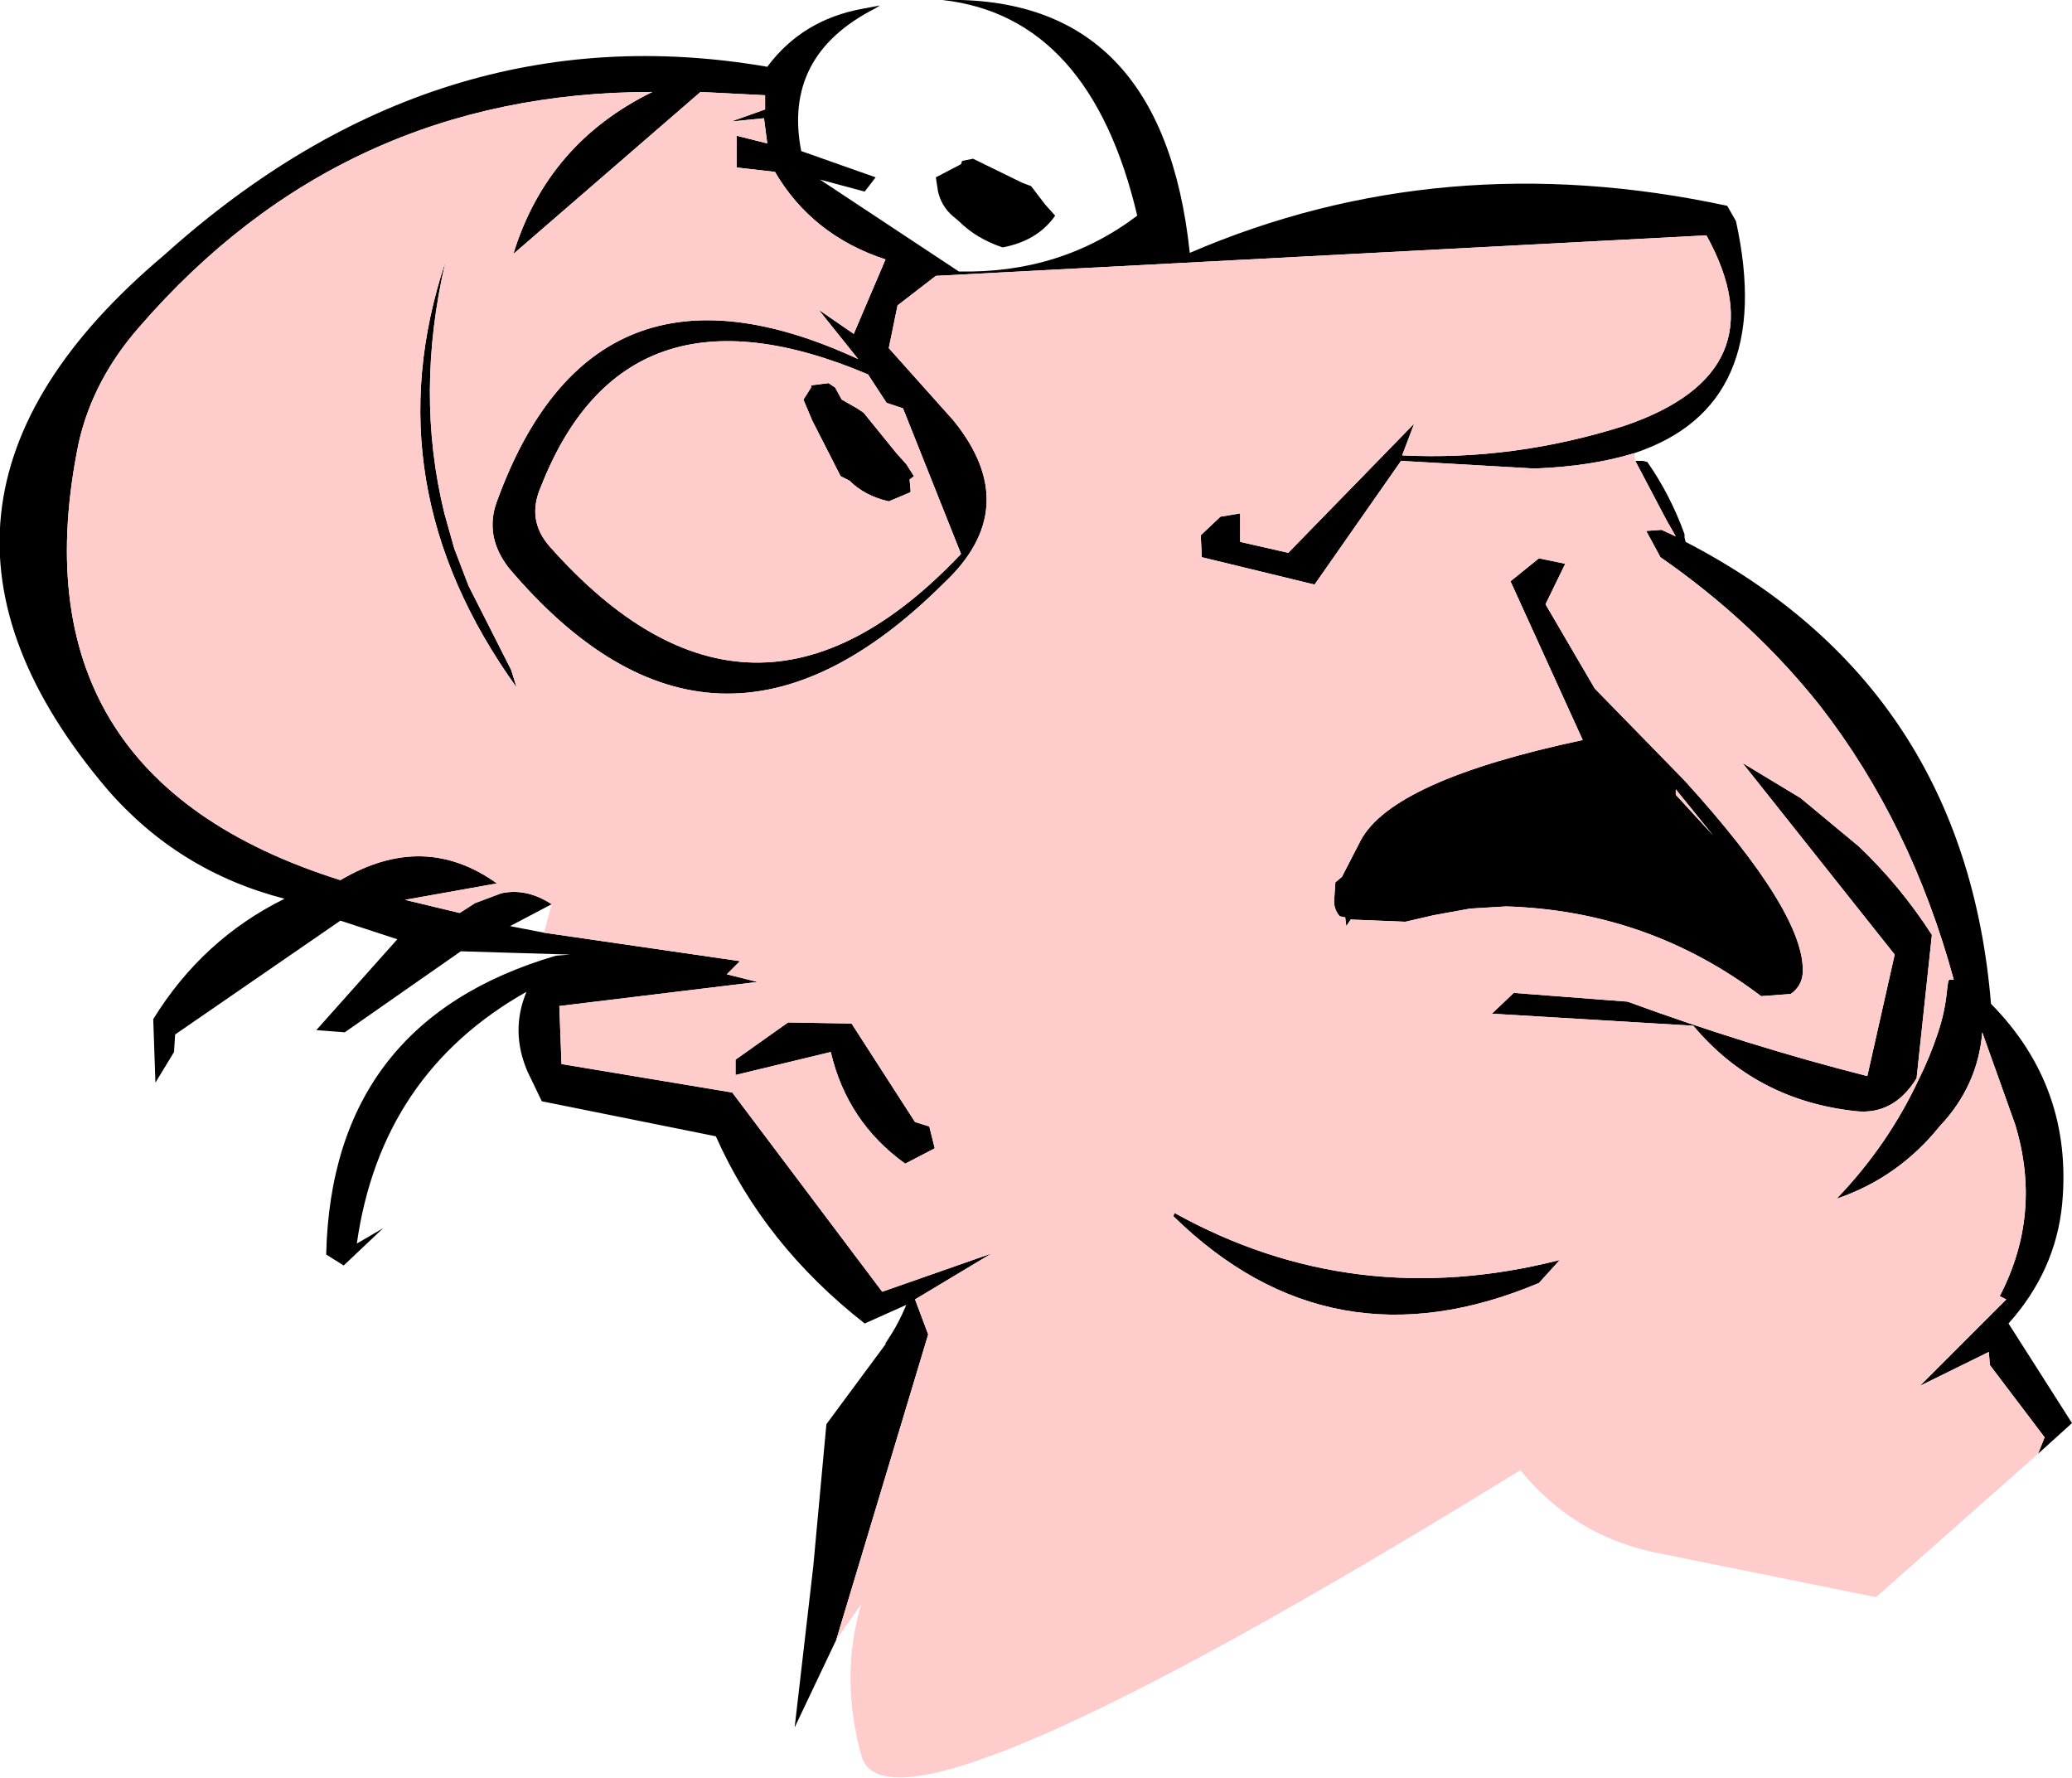
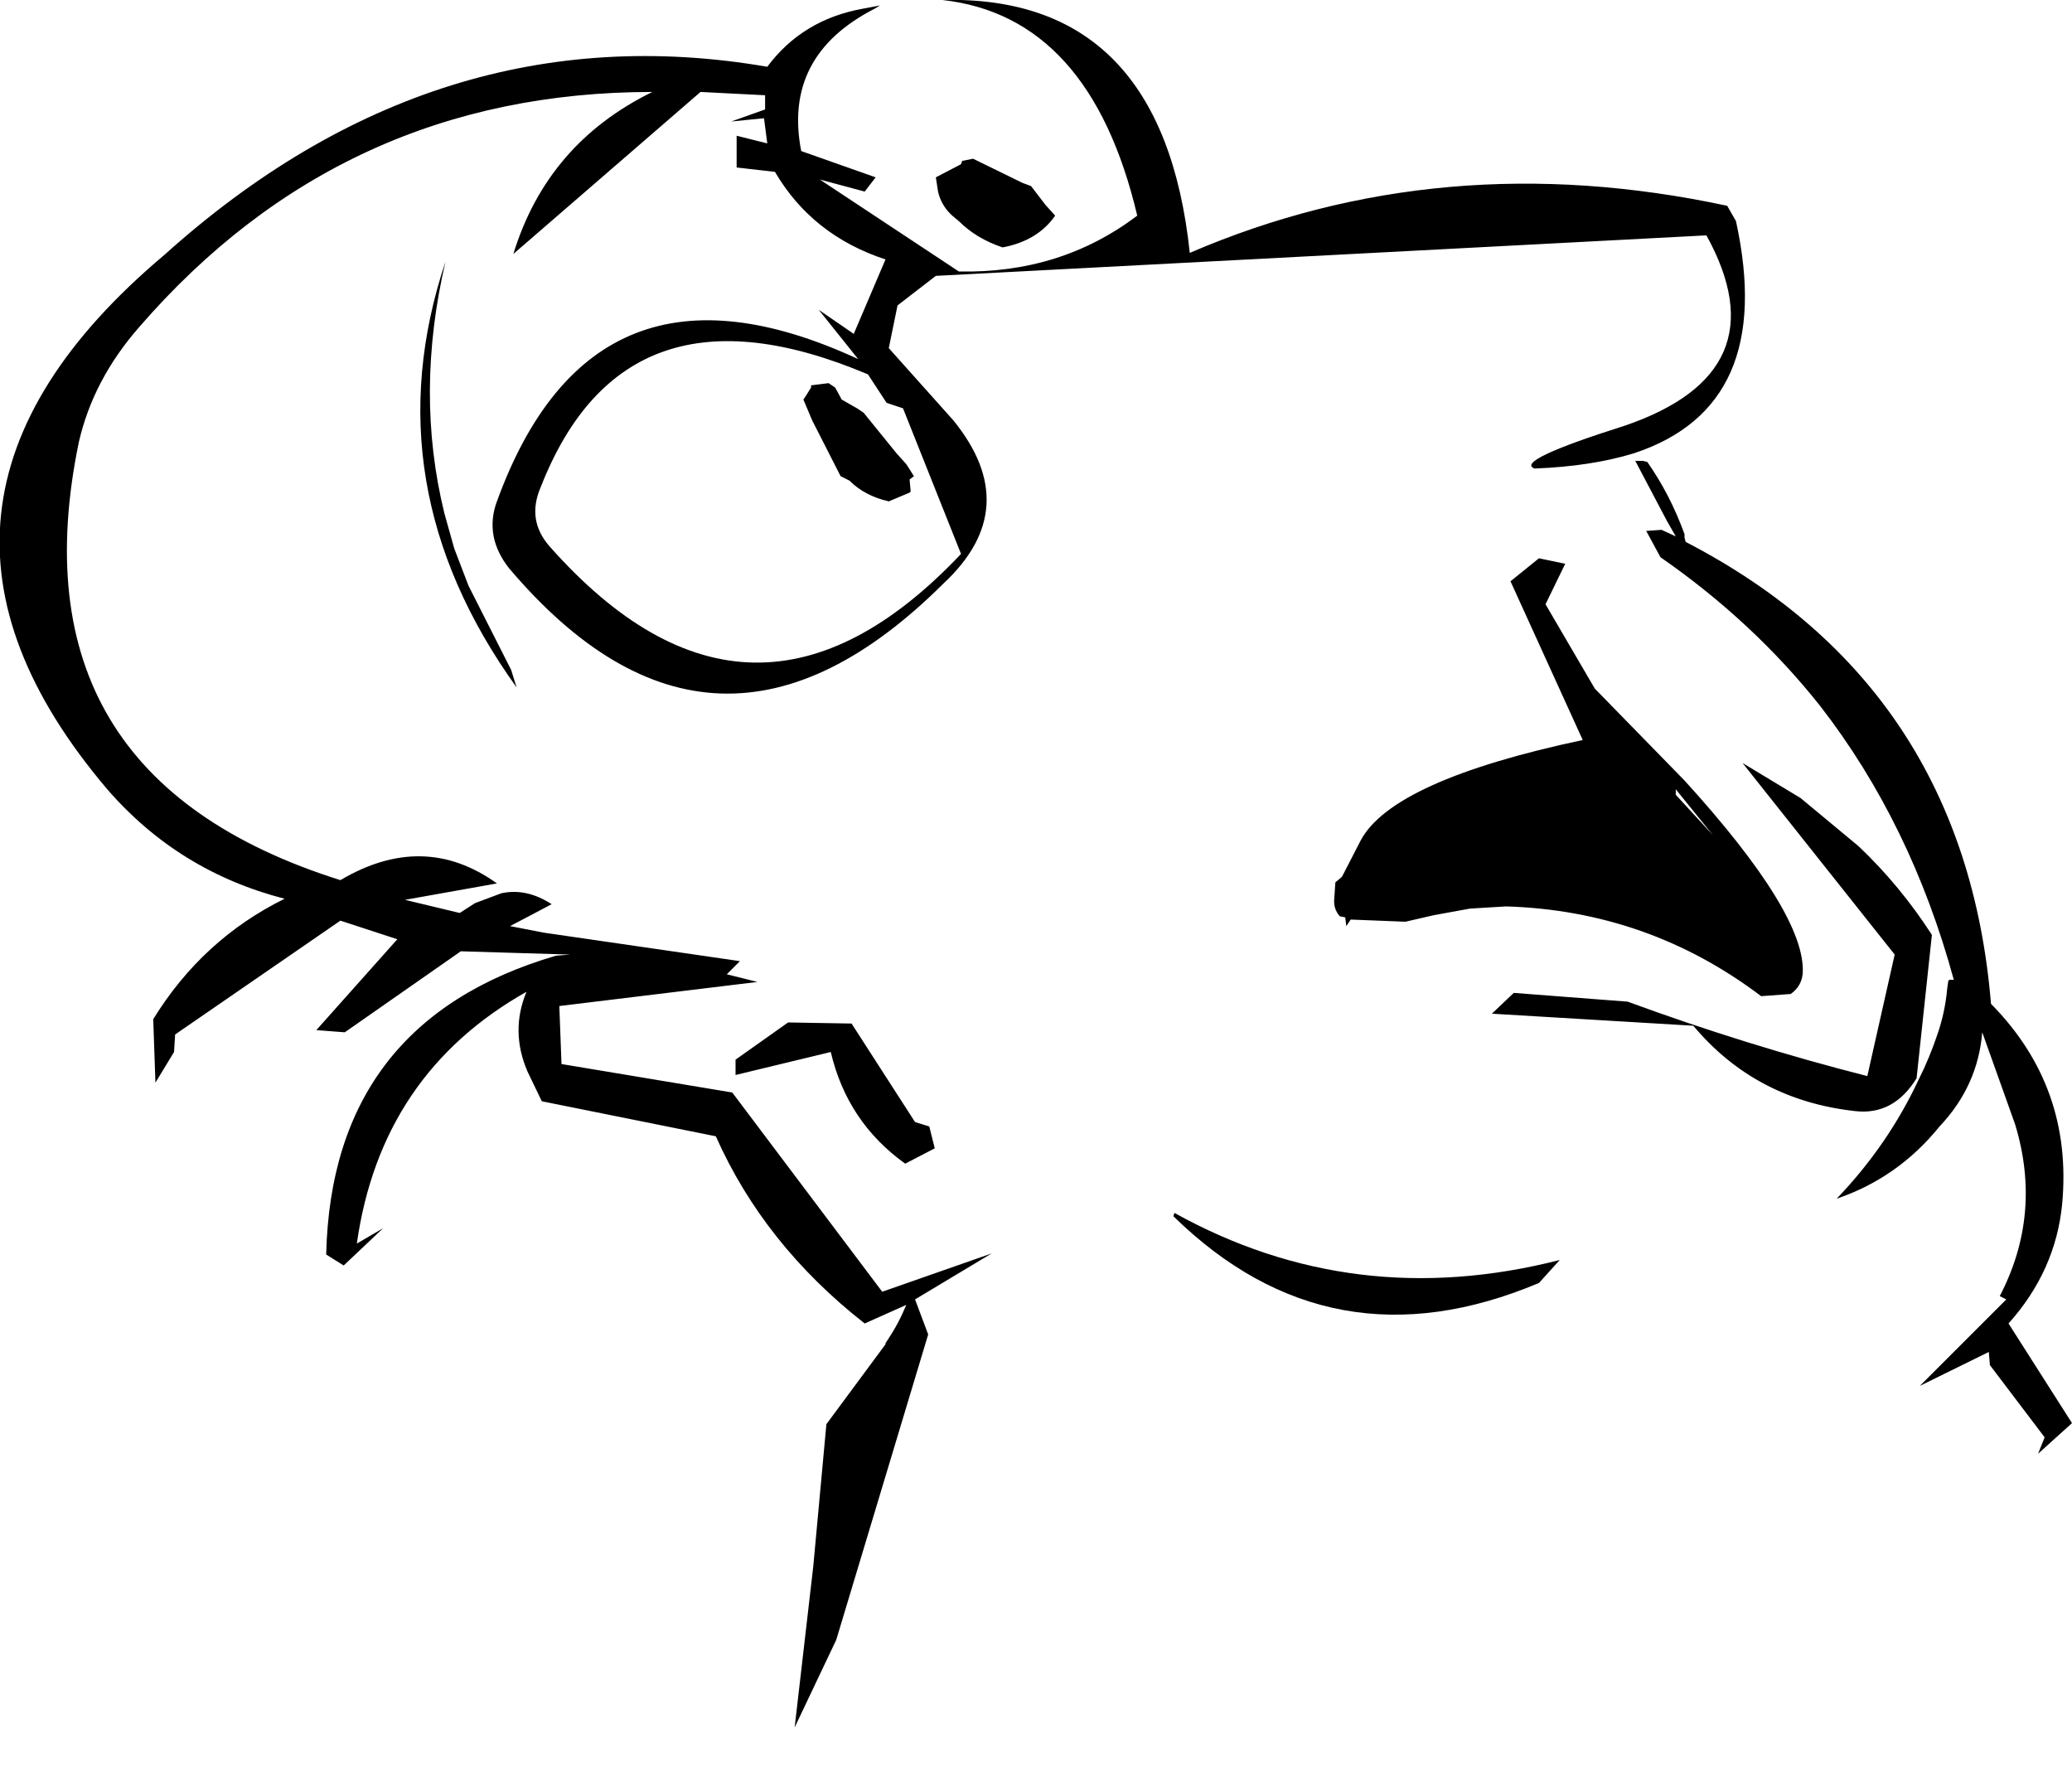
<svg xmlns="http://www.w3.org/2000/svg" height="81.2px" width="94.65px">
  <g transform="matrix(1.0, 0.0, 0.0, 1.0, 165.2, 721.1)">
-     <path d="M-127.0 -646.2 L-128.9 -642.2 -128.05 -649.55 -127.45 -656.05 -124.75 -659.7 -124.75 -659.75 -124.65 -659.9 Q-124.15 -660.65 -123.8 -661.5 L-125.7 -660.65 Q-130.3 -664.25 -132.5 -669.2 L-140.45 -670.8 -141.1 -672.15 Q-141.9 -674.0 -141.15 -675.8 -147.8 -672.05 -148.9 -664.3 L-147.7 -665.0 -149.5 -663.3 -150.3 -663.8 Q-150.05 -674.45 -139.8 -677.45 L-139.15 -677.5 -144.15 -677.65 -149.45 -673.95 -150.75 -674.05 -147.05 -678.2 -149.65 -679.05 -157.2 -673.85 -157.25 -673.05 -158.1 -671.65 -158.2 -674.55 Q-155.95 -678.2 -152.2 -680.05 -157.05 -681.3 -160.3 -685.05 -171.3 -698.0 -157.7 -709.45 -145.25 -720.65 -130.15 -718.05 -128.55 -720.2 -125.8 -720.7 L-125.0 -720.85 -125.25 -720.7 Q-129.45 -718.55 -128.6 -714.2 L-125.2 -713.0 -125.7 -712.35 -127.75 -712.9 -121.4 -708.7 Q-116.75 -708.6 -113.25 -711.25 -115.4 -720.35 -122.15 -721.1 -112.1 -721.35 -110.85 -709.55 -99.35 -714.5 -86.3 -711.7 L-85.9 -711.0 Q-84.05 -702.55 -90.55 -700.4 -92.5 -699.8 -95.1 -699.7 L-101.2 -700.05 -105.15 -694.4 -110.3 -695.65 -110.35 -696.65 -109.45 -697.5 -108.55 -697.65 -108.55 -696.35 -106.35 -695.85 -100.6 -701.75 -101.15 -700.3 Q-96.05 -700.05 -91.0 -701.65 -83.8 -704.1 -87.25 -710.35 L-122.45 -708.5 -124.2 -707.15 -124.6 -705.2 -121.65 -701.9 Q-118.4 -697.9 -122.1 -694.45 -132.55 -684.05 -141.95 -695.15 -142.5 -695.85 -142.65 -696.6 -142.8 -697.4 -142.5 -698.2 -138.1 -710.3 -126.0 -704.7 L-127.8 -706.95 -126.2 -705.85 -124.75 -709.25 Q-128.1 -710.35 -129.8 -713.25 L-131.55 -713.45 -131.55 -714.9 -130.15 -714.55 -130.3 -715.7 -131.8 -715.55 -130.25 -716.1 -130.25 -716.75 -133.2 -716.9 -141.75 -709.5 Q-140.2 -714.55 -135.4 -716.9 -149.55 -716.9 -158.85 -706.15 -160.95 -703.75 -161.6 -700.9 -164.75 -685.65 -149.65 -680.9 -145.85 -683.15 -142.5 -680.75 L-146.7 -680.0 -144.2 -679.4 -143.5 -679.85 -142.3 -680.3 Q-141.15 -680.55 -140.0 -679.8 L-141.9 -678.8 -140.35 -678.5 -131.4 -677.2 -132.0 -676.6 -130.6 -676.25 -139.65 -675.15 -139.55 -672.5 -131.75 -671.2 -124.9 -662.1 -119.9 -663.85 -123.4 -661.75 -122.8 -660.15 -127.0 -646.2 M-90.5 -700.05 L-90.15 -700.05 -89.95 -700.0 Q-88.9 -698.5 -88.25 -696.7 L-88.25 -696.55 -88.2 -696.35 Q-75.45 -689.75 -74.25 -675.25 -70.5 -671.45 -71.0 -666.1 -71.3 -663.05 -73.45 -660.65 L-70.55 -656.1 -72.1 -654.7 -71.8 -655.45 -74.3 -658.75 -74.35 -659.35 -77.5 -657.8 -73.55 -661.75 -73.85 -661.9 Q-71.9 -665.65 -73.15 -669.75 L-74.65 -673.95 Q-74.85 -671.5 -76.6 -669.65 -78.5 -667.3 -81.3 -666.35 -78.95 -668.8 -77.55 -671.8 -77.05 -672.8 -76.7 -673.85 -76.35 -674.85 -76.25 -675.95 L-76.2 -676.3 -76.15 -676.35 -75.95 -676.35 Q-77.9 -683.5 -82.05 -688.85 -85.1 -692.7 -89.35 -695.65 L-90.0 -696.85 -89.3 -696.9 -88.65 -696.6 -89.05 -697.3 -90.5 -700.05 M-144.9 -697.65 L-144.45 -696.05 -143.8 -694.35 -141.85 -690.5 -141.6 -689.7 Q-148.25 -698.95 -144.85 -709.15 -146.25 -703.15 -144.9 -697.65 M-122.45 -713.0 L-121.3 -713.6 -121.25 -713.75 -120.75 -713.85 -118.5 -712.75 -118.1 -712.6 -117.45 -711.75 -117.0 -711.25 Q-117.8 -710.1 -119.4 -709.8 -120.6 -710.2 -121.4 -711.0 L-121.7 -711.25 Q-122.2 -711.7 -122.35 -712.35 L-122.45 -713.0 M-140.5 -698.85 Q-141.15 -697.35 -140.1 -696.15 -130.85 -685.7 -121.3 -695.8 L-123.95 -702.45 -124.7 -702.7 -125.55 -704.0 Q-136.65 -708.7 -140.5 -698.85 M-125.75 -702.25 L-124.25 -700.4 -123.8 -699.9 -123.45 -699.35 -123.65 -699.2 -123.6 -698.65 -123.65 -698.6 -124.6 -698.2 Q-125.7 -698.45 -126.4 -699.15 L-126.8 -699.35 -128.1 -701.9 -128.5 -702.85 -128.4 -703.0 -128.15 -703.4 -128.15 -703.5 -127.35 -703.6 -127.05 -703.4 -126.75 -702.85 -126.05 -702.45 -125.75 -702.25 M-93.7 -695.35 L-94.6 -693.5 -92.35 -689.65 -88.25 -685.45 Q-82.7 -679.35 -82.85 -676.65 -82.9 -676.05 -83.4 -675.7 L-84.75 -675.6 Q-89.9 -679.5 -96.4 -679.7 L-98.05 -679.6 -99.7 -679.3 -101.0 -679.0 -103.5 -679.1 -103.7 -678.8 -103.75 -679.2 -104.0 -679.25 Q-104.3 -679.6 -104.25 -680.05 L-104.2 -680.8 -103.9 -681.05 -103.05 -682.7 Q-101.6 -685.45 -92.9 -687.3 L-96.2 -694.55 -94.9 -695.6 -93.7 -695.35 M-85.6 -686.25 L-82.95 -684.65 -80.3 -682.45 Q-78.4 -680.65 -76.95 -678.4 L-77.65 -671.85 Q-78.7 -670.15 -80.45 -670.35 -85.0 -670.85 -87.85 -674.25 L-97.05 -674.8 -96.05 -675.75 -90.85 -675.35 Q-85.4 -673.35 -79.9 -671.95 L-78.65 -677.5 -85.6 -686.25 M-88.65 -684.8 L-86.95 -682.95 -88.65 -685.05 -88.65 -685.0 -88.65 -684.8 M-111.6 -665.55 L-111.55 -665.7 Q-103.35 -661.15 -93.95 -663.55 L-94.9 -662.5 Q-104.4 -658.5 -111.6 -665.55 M-131.6 -672.7 L-129.2 -674.4 -126.3 -674.35 -123.4 -669.85 -122.75 -669.65 -122.5 -668.65 -123.85 -667.95 Q-126.5 -669.85 -127.25 -673.05 L-131.6 -672.0 -131.6 -672.7" fill="#000000" fill-rule="evenodd" stroke="none" />
-     <path d="M-127.0 -646.2 L-122.8 -660.15 -123.4 -661.75 -119.9 -663.85 -124.9 -662.1 -131.75 -671.2 -139.55 -672.5 -139.65 -675.15 -130.6 -676.25 -132.0 -676.6 -131.4 -677.2 -140.35 -678.5 -140.0 -679.8 Q-141.15 -680.55 -142.3 -680.3 L-143.5 -679.85 -144.2 -679.4 -146.7 -680.0 -142.5 -680.75 Q-145.85 -683.15 -149.65 -680.9 -164.75 -685.65 -161.6 -700.9 -160.95 -703.75 -158.85 -706.15 -149.55 -716.9 -135.4 -716.9 -140.2 -714.55 -141.75 -709.5 L-133.2 -716.9 -130.25 -716.75 -130.25 -716.1 -131.8 -715.55 -130.3 -715.7 -130.15 -714.55 -131.55 -714.9 -131.55 -713.45 -129.8 -713.25 Q-128.1 -710.35 -124.75 -709.25 L-126.2 -705.85 -127.8 -706.95 -126.0 -704.7 Q-138.1 -710.3 -142.5 -698.2 -142.8 -697.4 -142.65 -696.6 -142.5 -695.85 -141.95 -695.15 -132.55 -684.05 -122.1 -694.45 -118.4 -697.9 -121.65 -701.9 L-124.6 -705.2 -124.2 -707.15 -122.45 -708.5 -87.25 -710.35 Q-83.8 -704.1 -91.0 -701.65 -96.05 -700.05 -101.15 -700.3 L-100.6 -701.75 -106.35 -695.85 -108.55 -696.35 -108.55 -697.65 -109.45 -697.5 -110.35 -696.65 -110.3 -695.65 -105.15 -694.4 -101.2 -700.05 -95.1 -699.7 Q-92.5 -699.8 -90.55 -700.4 L-90.5 -700.05 -89.05 -697.3 -88.65 -696.6 -89.3 -696.9 -90.0 -696.85 -89.35 -695.65 Q-85.1 -692.7 -82.05 -688.85 -77.9 -683.5 -75.95 -676.35 L-76.15 -676.35 -76.2 -676.3 -76.25 -675.95 Q-76.35 -674.85 -76.7 -673.85 -77.05 -672.8 -77.55 -671.8 -78.95 -668.8 -81.3 -666.35 -78.5 -667.3 -76.6 -669.65 -74.85 -671.5 -74.65 -673.95 L-73.15 -669.75 Q-71.9 -665.65 -73.85 -661.9 L-73.55 -661.75 -77.5 -657.8 -74.35 -659.35 -74.3 -658.75 -71.8 -655.45 -72.1 -654.7 -79.5 -648.15 -89.65 -650.2 Q-93.35 -651.0 -95.75 -653.95 -124.55 -636.2 -125.85 -640.9 -126.85 -644.55 -125.85 -647.85 L-127.0 -646.2 M-144.9 -697.65 Q-146.25 -703.15 -144.85 -709.15 -148.25 -698.95 -141.6 -689.7 L-141.85 -690.5 -143.8 -694.35 -144.45 -696.05 -144.9 -697.65 M-140.5 -698.85 Q-136.65 -708.7 -125.55 -704.0 L-124.7 -702.7 -123.95 -702.45 -121.3 -695.8 Q-130.85 -685.7 -140.1 -696.15 -141.15 -697.35 -140.5 -698.85 M-125.75 -702.25 L-126.05 -702.45 -126.75 -702.85 -127.05 -703.4 -127.35 -703.6 -128.15 -703.5 -128.15 -703.4 -128.4 -703.0 -128.5 -702.85 -128.1 -701.9 -126.8 -699.35 -126.4 -699.15 Q-125.7 -698.45 -124.6 -698.2 L-123.65 -698.6 -123.6 -698.65 -123.65 -699.2 -123.45 -699.35 -123.8 -699.9 -124.25 -700.4 -125.75 -702.25 M-93.7 -695.35 L-94.9 -695.6 -96.2 -694.55 -92.9 -687.3 Q-101.6 -685.45 -103.05 -682.7 L-103.9 -681.05 -104.2 -680.8 -104.25 -680.05 Q-104.3 -679.6 -104.0 -679.25 L-103.75 -679.2 -103.7 -678.8 -103.5 -679.1 -101.0 -679.0 -99.7 -679.3 -98.05 -679.6 -96.4 -679.7 Q-89.9 -679.5 -84.75 -675.6 L-83.4 -675.7 Q-82.9 -676.05 -82.85 -676.65 -82.7 -679.35 -88.25 -685.45 L-92.35 -689.65 -94.6 -693.5 -93.7 -695.35 M-85.6 -686.25 L-78.65 -677.5 -79.9 -671.95 Q-85.4 -673.35 -90.85 -675.35 L-96.05 -675.75 -97.05 -674.8 -87.85 -674.25 Q-85.0 -670.85 -80.45 -670.35 -78.7 -670.15 -77.65 -671.85 L-76.95 -678.4 Q-78.4 -680.65 -80.3 -682.45 L-82.95 -684.65 -85.6 -686.25 M-88.65 -684.8 L-88.65 -685.0 -88.65 -685.05 -86.95 -682.95 -88.65 -684.8 M-111.6 -665.55 Q-104.4 -658.5 -94.9 -662.5 L-93.95 -663.55 Q-103.35 -661.15 -111.55 -665.7 L-111.6 -665.55 M-131.6 -672.7 L-131.6 -672.0 -127.25 -673.05 Q-126.5 -669.85 -123.85 -667.95 L-122.5 -668.65 -122.75 -669.65 -123.4 -669.85 -126.3 -674.35 -129.2 -674.4 -131.6 -672.7" fill="#ffcccc" fill-rule="evenodd" stroke="none" />
+     <path d="M-127.0 -646.2 L-128.9 -642.2 -128.05 -649.55 -127.45 -656.05 -124.75 -659.7 -124.75 -659.75 -124.65 -659.9 Q-124.15 -660.65 -123.8 -661.5 L-125.7 -660.65 Q-130.3 -664.25 -132.5 -669.2 L-140.45 -670.8 -141.1 -672.15 Q-141.9 -674.0 -141.15 -675.8 -147.8 -672.05 -148.9 -664.3 L-147.7 -665.0 -149.5 -663.3 -150.3 -663.8 Q-150.05 -674.45 -139.8 -677.45 L-139.15 -677.5 -144.15 -677.65 -149.45 -673.95 -150.75 -674.05 -147.05 -678.2 -149.65 -679.05 -157.2 -673.85 -157.25 -673.05 -158.1 -671.65 -158.2 -674.55 Q-155.95 -678.2 -152.2 -680.05 -157.05 -681.3 -160.3 -685.05 -171.3 -698.0 -157.7 -709.45 -145.25 -720.65 -130.15 -718.05 -128.55 -720.2 -125.8 -720.7 L-125.0 -720.85 -125.25 -720.7 Q-129.45 -718.55 -128.6 -714.2 L-125.2 -713.0 -125.7 -712.35 -127.75 -712.9 -121.4 -708.7 Q-116.75 -708.6 -113.25 -711.25 -115.4 -720.35 -122.15 -721.1 -112.1 -721.35 -110.85 -709.55 -99.35 -714.5 -86.3 -711.7 L-85.9 -711.0 Q-84.05 -702.55 -90.55 -700.4 -92.5 -699.8 -95.1 -699.7 Q-96.05 -700.05 -91.0 -701.65 -83.8 -704.1 -87.25 -710.35 L-122.45 -708.5 -124.2 -707.15 -124.6 -705.2 -121.65 -701.9 Q-118.4 -697.9 -122.1 -694.45 -132.55 -684.05 -141.95 -695.15 -142.5 -695.85 -142.65 -696.6 -142.8 -697.4 -142.5 -698.2 -138.1 -710.3 -126.0 -704.7 L-127.8 -706.95 -126.2 -705.85 -124.75 -709.25 Q-128.1 -710.35 -129.8 -713.25 L-131.55 -713.45 -131.55 -714.9 -130.15 -714.55 -130.3 -715.7 -131.8 -715.55 -130.25 -716.1 -130.25 -716.75 -133.2 -716.9 -141.75 -709.5 Q-140.2 -714.55 -135.4 -716.9 -149.55 -716.9 -158.85 -706.15 -160.95 -703.75 -161.6 -700.9 -164.75 -685.65 -149.65 -680.9 -145.85 -683.15 -142.5 -680.75 L-146.7 -680.0 -144.2 -679.4 -143.5 -679.85 -142.3 -680.3 Q-141.15 -680.55 -140.0 -679.8 L-141.9 -678.8 -140.35 -678.5 -131.4 -677.2 -132.0 -676.6 -130.6 -676.25 -139.65 -675.15 -139.55 -672.5 -131.75 -671.2 -124.9 -662.1 -119.9 -663.85 -123.4 -661.75 -122.8 -660.15 -127.0 -646.2 M-90.5 -700.05 L-90.15 -700.05 -89.95 -700.0 Q-88.9 -698.5 -88.25 -696.7 L-88.25 -696.55 -88.2 -696.35 Q-75.45 -689.75 -74.25 -675.25 -70.5 -671.45 -71.0 -666.1 -71.3 -663.05 -73.45 -660.65 L-70.55 -656.1 -72.1 -654.7 -71.8 -655.45 -74.3 -658.75 -74.35 -659.35 -77.5 -657.8 -73.55 -661.75 -73.85 -661.9 Q-71.9 -665.65 -73.15 -669.75 L-74.65 -673.95 Q-74.85 -671.5 -76.6 -669.65 -78.5 -667.3 -81.3 -666.35 -78.95 -668.8 -77.55 -671.8 -77.05 -672.8 -76.7 -673.85 -76.35 -674.85 -76.25 -675.95 L-76.2 -676.3 -76.15 -676.35 -75.95 -676.35 Q-77.9 -683.5 -82.05 -688.85 -85.1 -692.7 -89.35 -695.65 L-90.0 -696.85 -89.3 -696.9 -88.65 -696.6 -89.05 -697.3 -90.5 -700.05 M-144.9 -697.65 L-144.45 -696.05 -143.8 -694.35 -141.85 -690.5 -141.6 -689.7 Q-148.25 -698.95 -144.85 -709.15 -146.25 -703.15 -144.9 -697.65 M-122.45 -713.0 L-121.3 -713.6 -121.25 -713.75 -120.75 -713.85 -118.5 -712.75 -118.1 -712.6 -117.45 -711.75 -117.0 -711.25 Q-117.8 -710.1 -119.4 -709.8 -120.6 -710.2 -121.4 -711.0 L-121.7 -711.25 Q-122.2 -711.7 -122.35 -712.35 L-122.45 -713.0 M-140.5 -698.85 Q-141.15 -697.35 -140.1 -696.15 -130.85 -685.7 -121.3 -695.8 L-123.95 -702.45 -124.7 -702.7 -125.55 -704.0 Q-136.65 -708.7 -140.5 -698.85 M-125.75 -702.25 L-124.25 -700.4 -123.8 -699.9 -123.45 -699.35 -123.65 -699.2 -123.6 -698.65 -123.65 -698.6 -124.6 -698.2 Q-125.7 -698.45 -126.4 -699.15 L-126.8 -699.35 -128.1 -701.9 -128.5 -702.85 -128.4 -703.0 -128.15 -703.4 -128.15 -703.5 -127.35 -703.6 -127.05 -703.4 -126.75 -702.85 -126.05 -702.45 -125.75 -702.25 M-93.7 -695.35 L-94.6 -693.5 -92.35 -689.65 -88.25 -685.45 Q-82.7 -679.35 -82.85 -676.65 -82.9 -676.05 -83.4 -675.7 L-84.75 -675.6 Q-89.9 -679.5 -96.4 -679.7 L-98.05 -679.6 -99.7 -679.3 -101.0 -679.0 -103.5 -679.1 -103.7 -678.8 -103.75 -679.2 -104.0 -679.25 Q-104.3 -679.6 -104.25 -680.05 L-104.2 -680.8 -103.9 -681.05 -103.05 -682.7 Q-101.6 -685.45 -92.9 -687.3 L-96.2 -694.55 -94.9 -695.6 -93.7 -695.35 M-85.6 -686.25 L-82.95 -684.65 -80.3 -682.45 Q-78.4 -680.65 -76.95 -678.4 L-77.65 -671.85 Q-78.7 -670.15 -80.45 -670.35 -85.0 -670.85 -87.85 -674.25 L-97.05 -674.8 -96.05 -675.75 -90.85 -675.35 Q-85.4 -673.35 -79.9 -671.95 L-78.65 -677.5 -85.6 -686.25 M-88.65 -684.8 L-86.95 -682.95 -88.65 -685.05 -88.65 -685.0 -88.65 -684.8 M-111.6 -665.55 L-111.55 -665.7 Q-103.35 -661.15 -93.95 -663.55 L-94.9 -662.5 Q-104.4 -658.5 -111.6 -665.55 M-131.6 -672.7 L-129.2 -674.4 -126.3 -674.35 -123.4 -669.85 -122.75 -669.65 -122.5 -668.65 -123.85 -667.95 Q-126.5 -669.85 -127.25 -673.05 L-131.6 -672.0 -131.6 -672.7" fill="#000000" fill-rule="evenodd" stroke="none" />
  </g>
</svg>